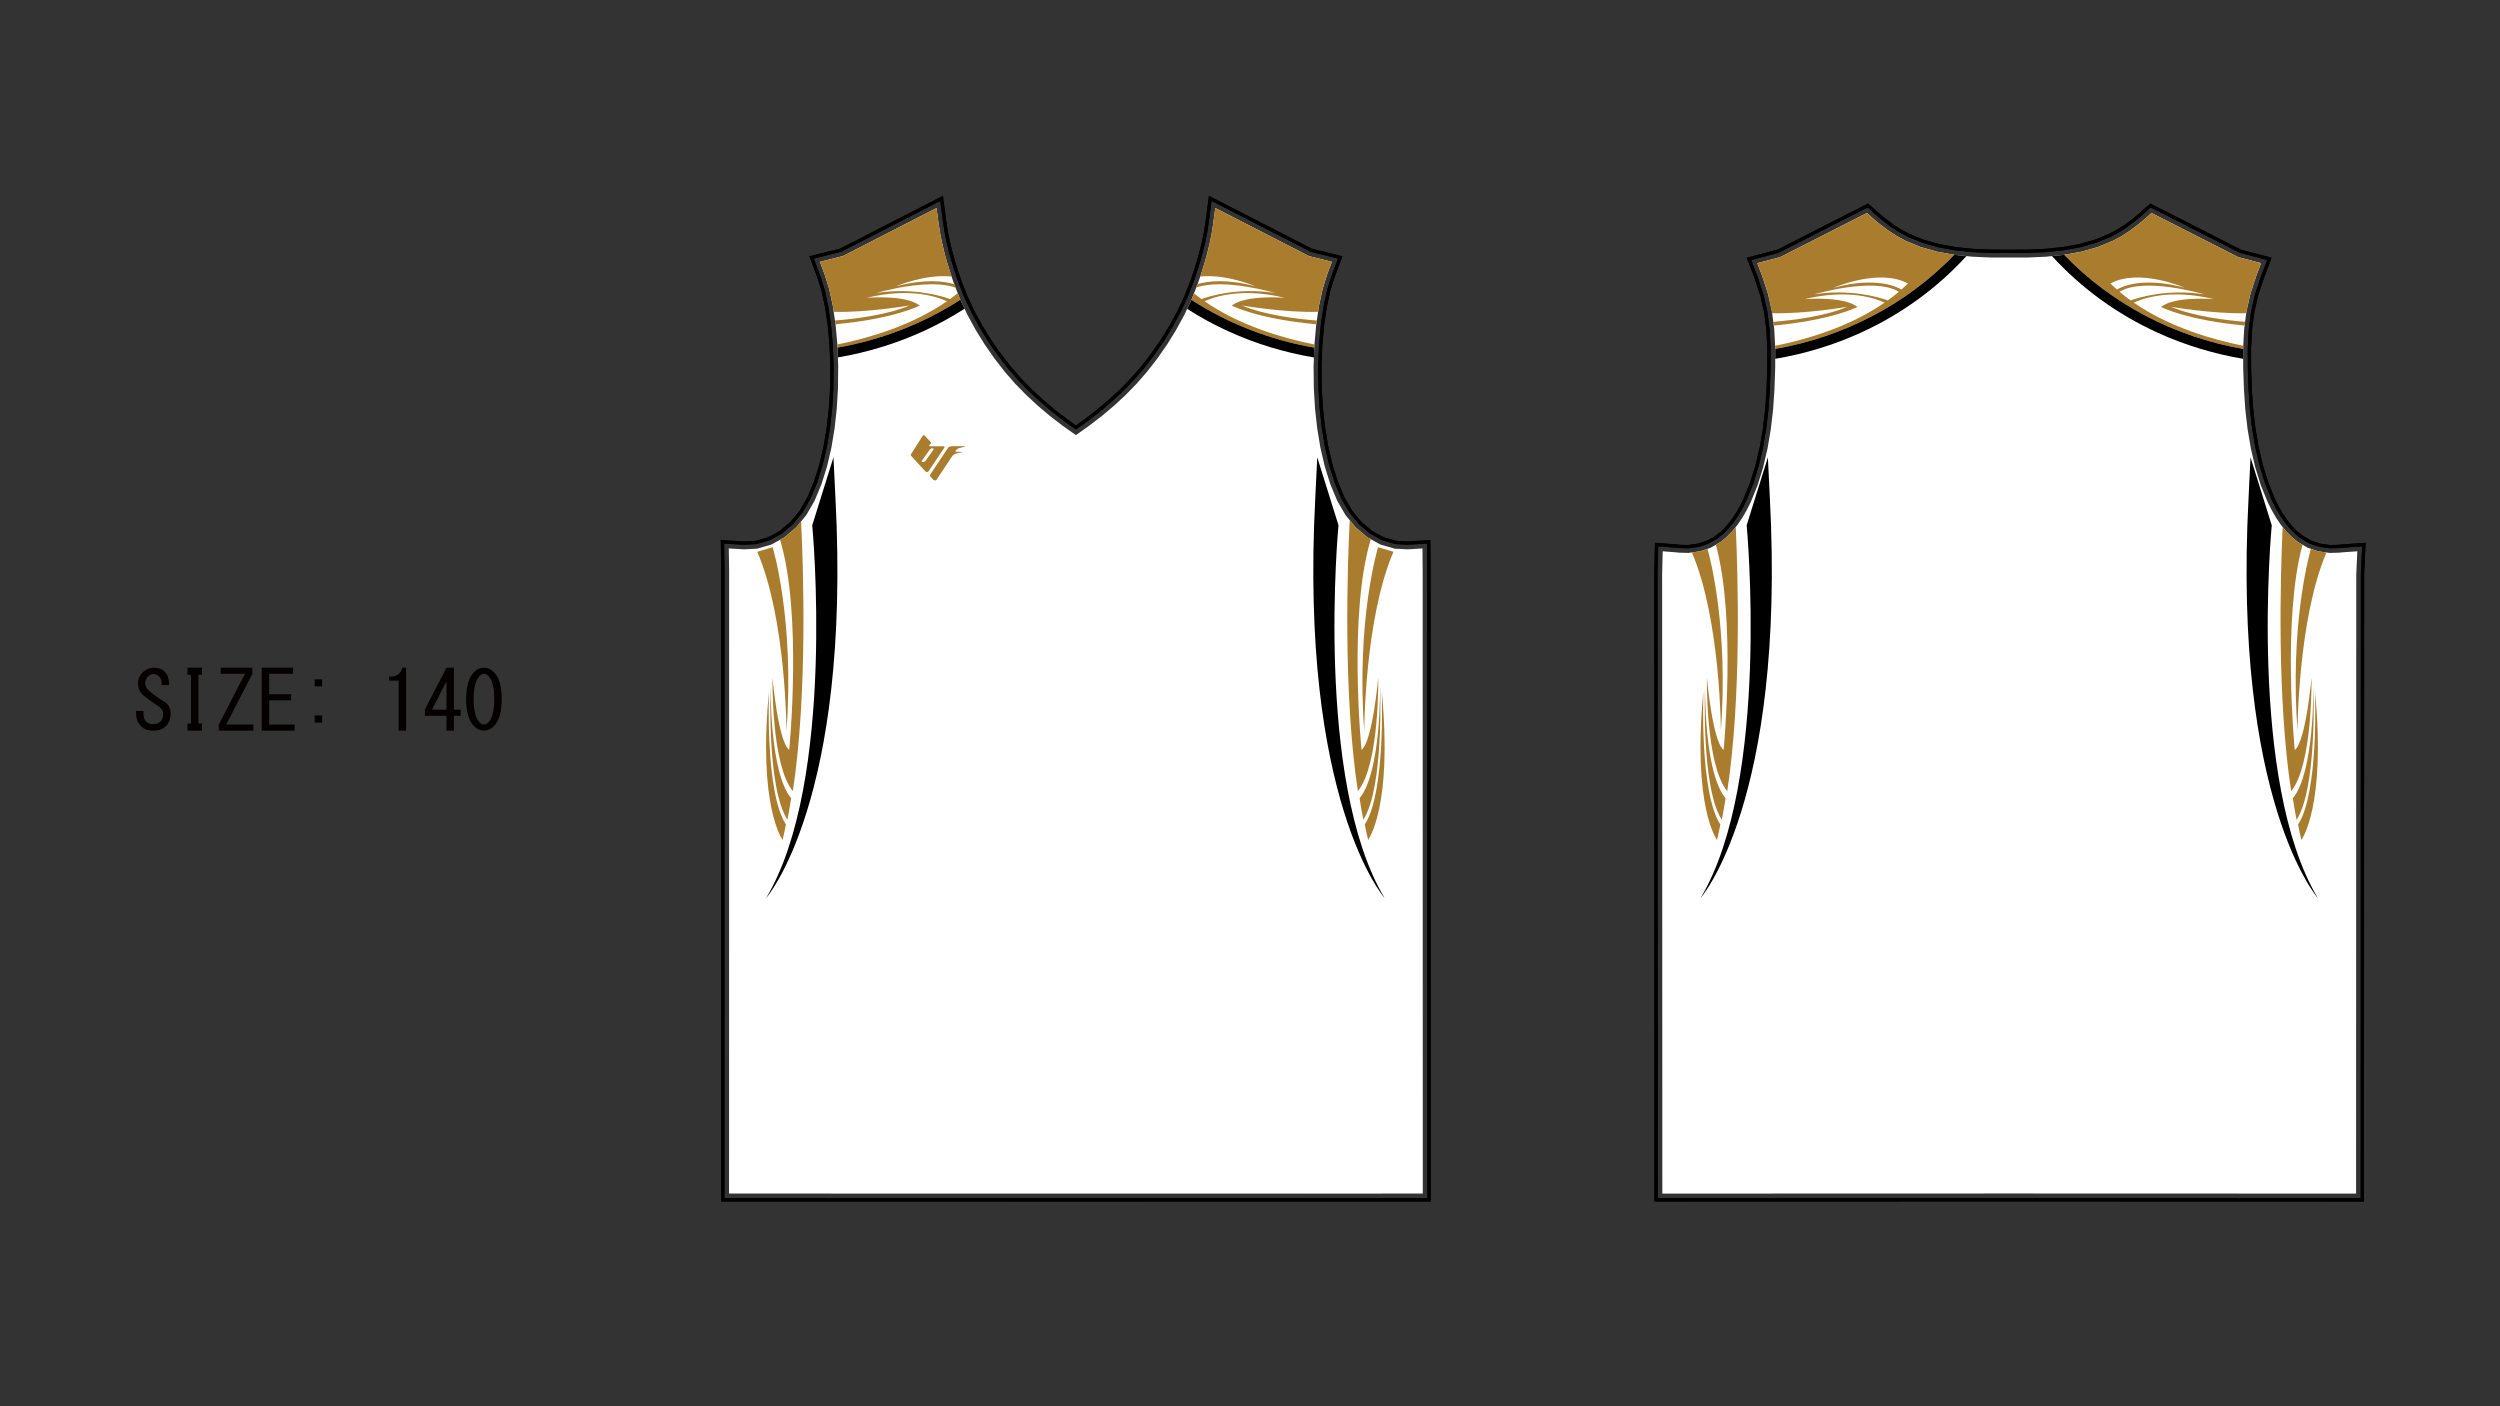
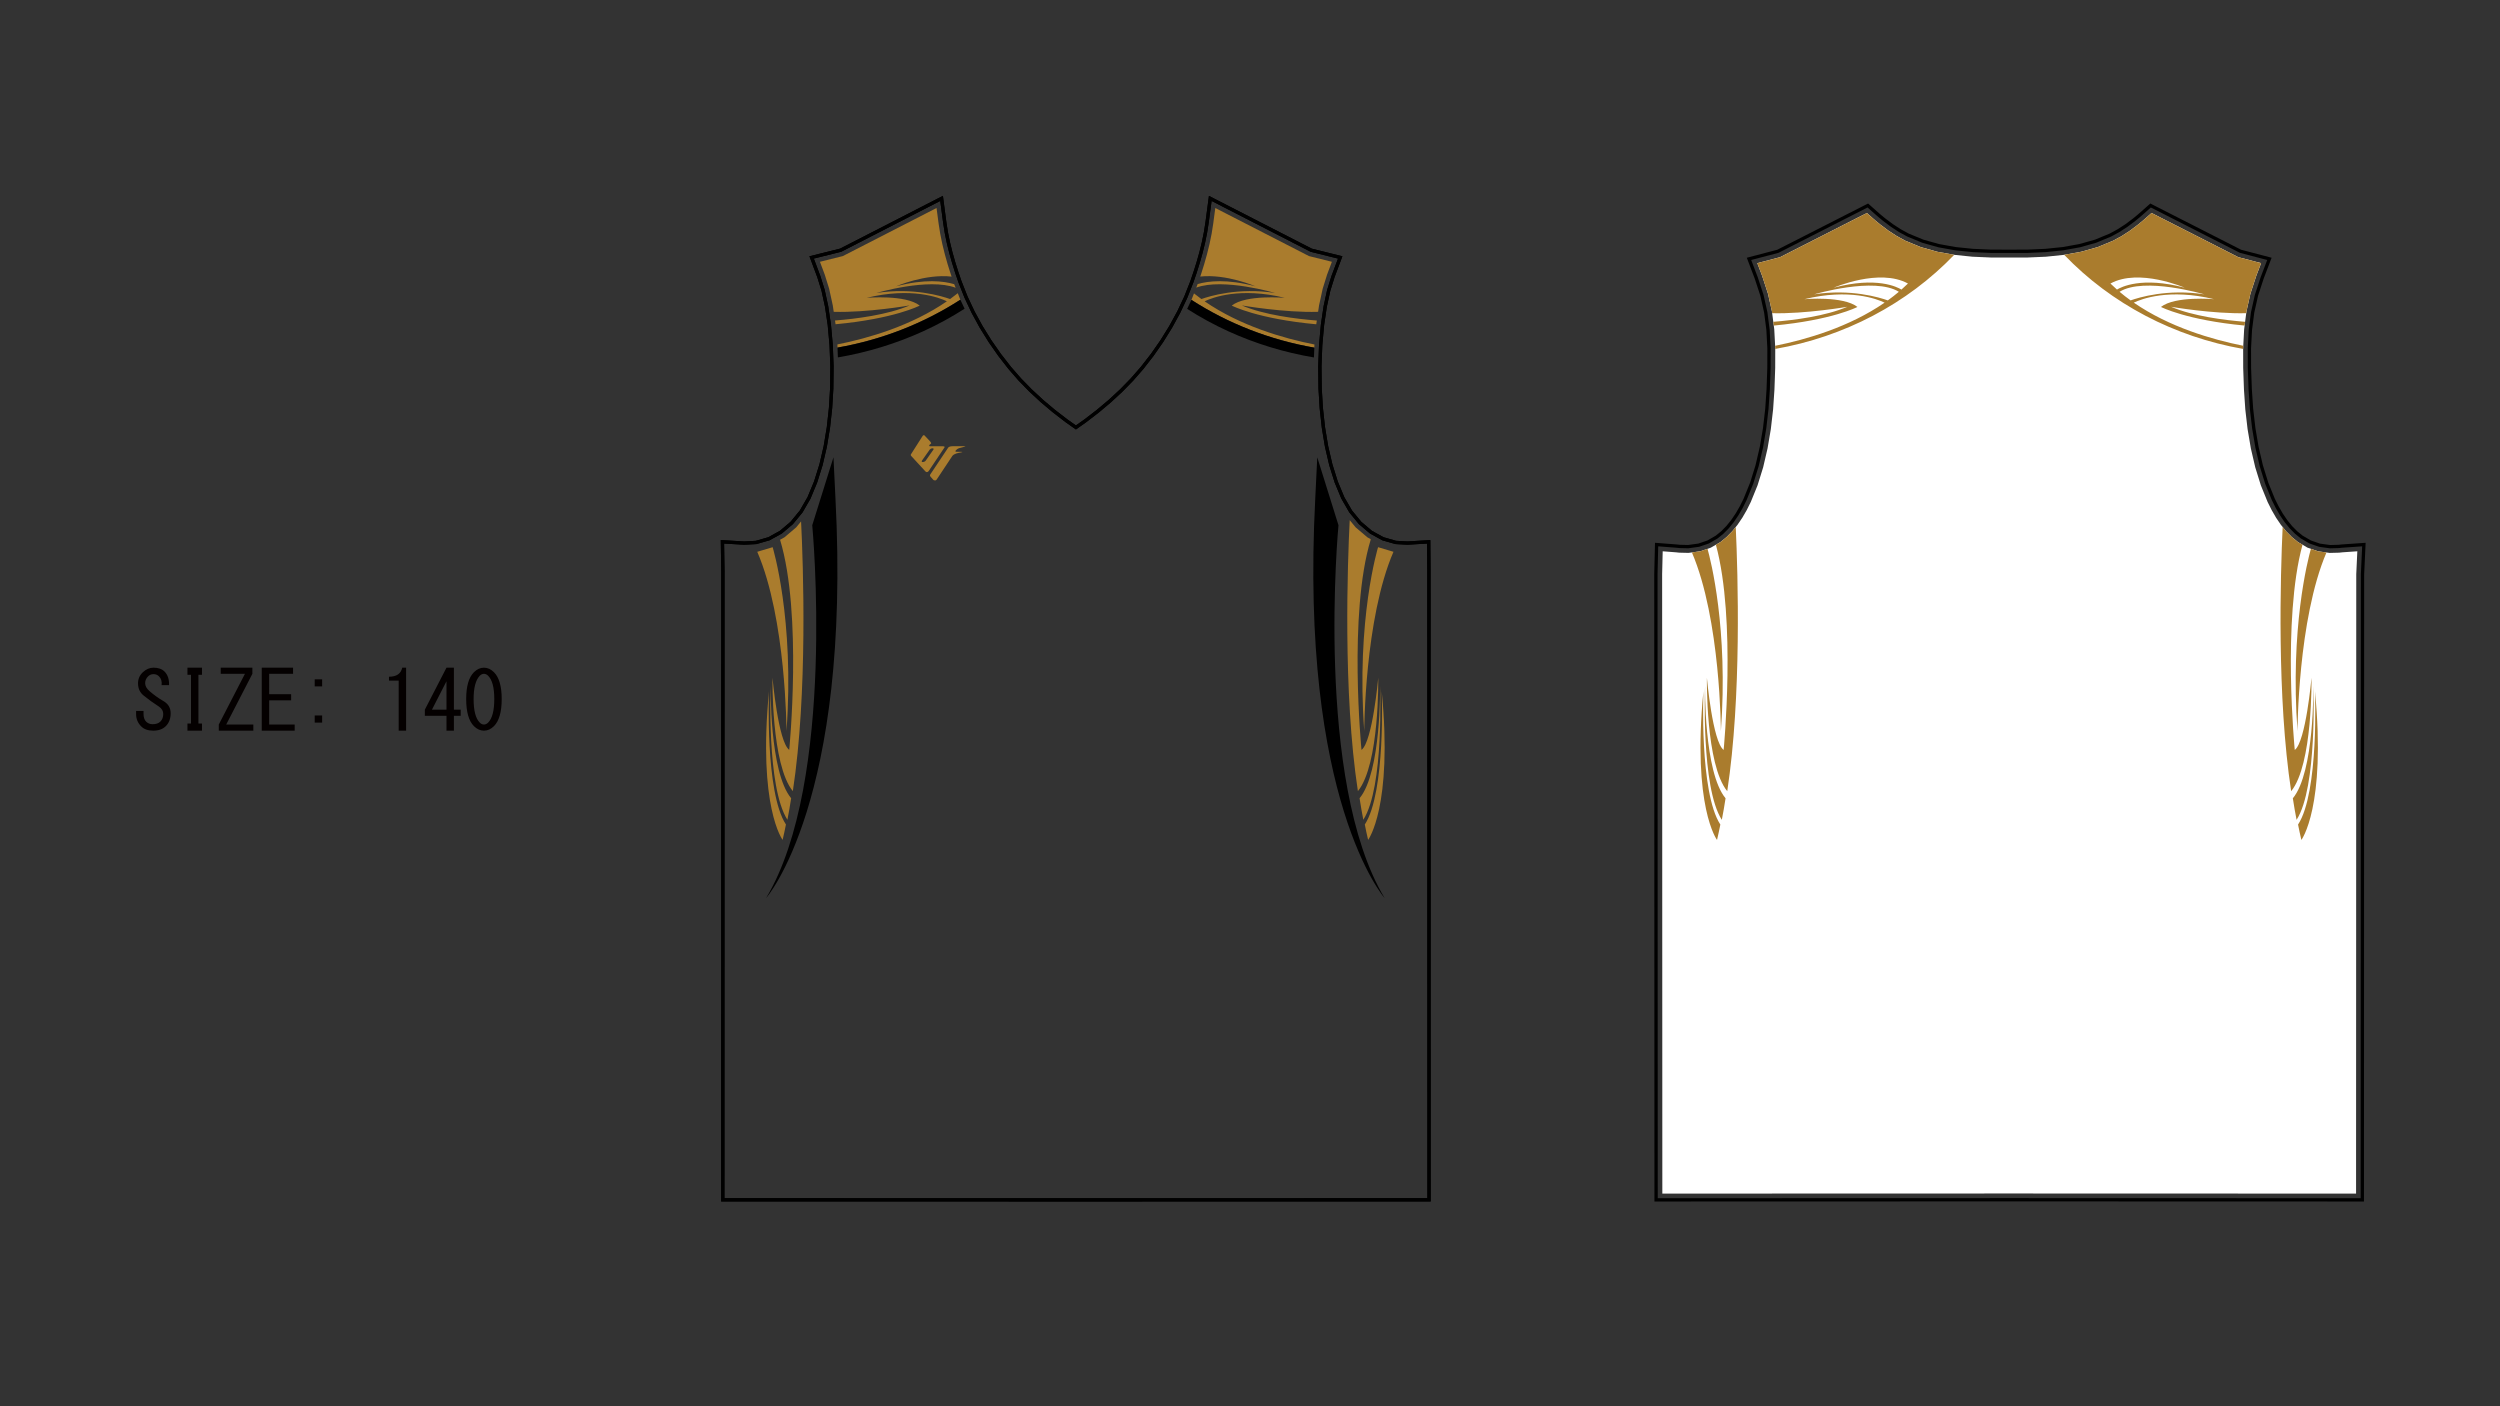
<svg xmlns="http://www.w3.org/2000/svg" version="1.1" x="0px" y="0px" width="4535.434px" height="2551.182px" viewBox="0 0 4535.434 2551.182" enable-background="new 0 0 4535.434 2551.182" xml:space="preserve">
  <rect x="0" y="0" width="4535.434" height="2551.182" fill="#333333" stroke="none" />
  <g id="Color_1">
    <path id="_x30_2path-com_6_" fill="#ffffff" d="M4274.316,2165.411l-19.844-0.005l-609.426-0.195l-609.438,0.193l-19.842,0.007   l-0.018-56.692l-0.34-1067.111l1.006-41.458l24.34,1.876l5.525,0.607l17.063,0.414l21.049-2.897l19.287-6.572l17.314-10.036   l11.236-9.139l10.35-10.501l9.52-11.74l8.742-12.86l8.012-13.854l7.348-14.717l12.359-30.388l10.1-32.536l7.961-34.162   l5.979-35.246l4.131-35.789l2.414-35.799l1.382-39.422l0.067-36.173l-1.795-33.861l-4.207-32.475l-7.152-32.031l-10.65-32.508   l-1.629-4.285l-7.092-18.644l41.352-10.854l138.4-70.467l18.998-9.674l10.111,8.988l5.904,5.137l8.296,6.84l14.663,10.98   l15.107,9.827l15.537,8.489l28.229,11.662l29.966,8.428l31.349,5.649l32.412,3.323l33.131,1.45l33.517,0.044l33.506-0.044   l33.13-1.449l32.42-3.332l31.346-5.646l29.961-8.426l28.231-11.668l15.544-8.486l15.111-9.814l14.646-10.99l8.313-6.846   l5.889-5.117l10.129-8.996l18.994,9.672l138.398,70.458l41.361,10.848l-7.104,18.648l-1.625,4.288l-10.654,32.516l-7.154,32.023   l-4.207,32.479l-1.795,33.862l0.067,36.173l1.386,39.419l2.414,35.799l4.13,35.798l5.979,35.242l7.961,34.169l10.098,32.54   l12.355,30.391l7.346,14.712l8.011,13.852l8.741,12.852l9.525,11.734l10.346,10.492l11.23,9.134l17.223,10.048l19.135,6.626   l21.029,2.905l17.285-0.446l5.559-0.623l27.303-1.901l-1.934,41.466l-0.338,1067.125L4274.316,2165.411" />
-     <path id="_x30_1path-com_13_" fill="#ffffff" d="M1951.907,2165.414l-609.46-0.104l-19.843-0.008l0.013-56.691l0.176-1071.596   l-0.644-42.045l24.165,1.403l3.689,0.255l23.561-1.268l25.763-7.423l23.785-13.125l21.333-18.109l18.411-22.393l14.998-25.967   l12.486-30.066l10.114-32.303l7.89-34.004l5.818-35.169l3.913-35.766l2.142-35.855l0.47-40.702l-1.513-39.309l-3.351-37.093   l-5.032-34.061l-6.583-30.227l-7.967-25.557l-1.728-4.595l-7.012-18.7l41.533-10.35l151.264-77.604l18.754-9.627l2.75,20.906   l0.932,7.02l2.948,18.735l3.823,18.702l4.565,18.558l5.174,18.313l5.65,17.949l5.993,17.481l11.166,28.301l13.148,27.945   l14.92,27.35l16.448,26.515l17.743,25.453l18.806,24.16l18.683,21.423l19.969,20.459l21.12,19.539l22.149,18.621l23.045,17.734   l23.81,16.859l23.815-16.868l23.039-17.732l22.142-18.617l21.123-19.537l19.973-20.465l18.688-21.42l18.808-24.152l17.734-25.459   l16.449-26.512l14.921-27.344l13.161-27.949l11.157-28.305l5.987-17.486l5.644-17.95l5.178-18.303l4.57-18.571l3.829-18.703   l2.954-18.735l0.929-7.011l2.764-20.882l18.737,9.617l151.259,77.607l41.535,10.347l-7.027,18.702l-1.716,4.584l-7.969,25.56   l-6.571,30.216l-5.043,34.063l-3.349,37.095l-1.51,39.309l0.472,40.705l2.143,35.854l3.905,35.762l5.819,35.168l7.89,34.003   l10.115,32.309l12.495,30.061l14.998,25.975l18.407,22.385l21.329,18.111l23.787,13.117l25.768,7.415l23.585,1.28l3.676-0.255   l23.178-1.399l0.337,42.043l0.19,1071.596l0.01,56.693l-19.843,0.004L1951.907,2165.414" />
  </g>
  <g id="Color_2">
    <path id="_x30_2path-com_18_" d="M3112.919,988.222c-0.001-0.001-0.001-0.002-0.001-0.003l8.075-4.681l11.236-9.139l10.35-10.501   l6.372-7.858c0,0.001,0,0.002,0,0.003c4.033,87.029,10.646,308.371-15.431,479.33c-39.437-48.149-36.897-205.681-36.897-205.681   s10.288,115.843,30.355,130.875C3126.979,1360.566,3150.157,1124.612,3112.919,988.222z M3121.002,1495.914   c-38.149-58.32-30.712-241.807-30.712-241.807c-20.391,210.061,24.687,269.682,24.687,269.682   C3117.125,1514.795,3119.126,1505.479,3121.002,1495.914z M3130.467,1448.23c-39.55-47.327-37.18-203.872-37.18-203.872   s-7.598,184.083,30.402,242.958C3126.158,1474.742,3128.418,1461.689,3130.467,1448.23z M3121.997,1326.491   c13.655-186.054-18.702-311.027-24.286-330.88c-0.001-0.001-0.001-0.002-0.002-0.003l-13.316,4.538l-14.966,2.06   c0,0.001,0.001,0.002,0.001,0.003C3121.569,1123.986,3121.997,1326.491,3121.997,1326.491z M3220.59,633.028l0.003-1.815   l-0.206-3.9c56.872-11.358,134.363-33.936,198.612-78.242c-13.808-6.643-63.91-26.093-145.528-6.293   c0,0,70.548-6.226,96.267,14.087c0,0-45.783,23.855-151.809,33.766l-0.881-6.802c37.815-3.02,94.473-10.222,134.387-27.278   c0,0-75.808,13.197-136.411,11.649l-0.432-3.323l-7.152-32.032l-10.649-32.506l-1.63-4.285l-7.093-18.644l41.353-10.855   l138.4-70.465l18.998-9.674l10.112,8.988l5.903,5.136l8.296,6.841l14.663,10.979l15.107,9.828l15.537,8.489l28.229,11.661   l29.966,8.428l30.648,5.522C3459.884,551.333,3345.336,611.209,3220.59,633.028z M3326.635,521.958   c77.813-20.74,115.537-1.169,122.896,3.391c4.04-3.542,7.99-7.206,11.835-10.976   C3409.596,485.918,3326.635,521.958,3326.635,521.958z M3424.804,544.985c6.866-4.938,13.554-10.148,20.042-15.615   c-44.333-27.721-153.789,4.622-153.789,4.622C3357.672,523.54,3410.289,539.782,3424.804,544.985z M4156.563,1435.373   c39.437-48.149,36.896-205.681,36.896-205.681s-10.287,115.843-30.354,130.875c0,0-23.177-235.936,14.056-372.329   c0,0,0-0.001,0-0.002l-8.09-4.72l-11.23-9.134l-10.345-10.493l-6.364-7.838c0,0.001,0,0.002,0,0.003   C4137.098,1043.091,4130.486,1264.421,4156.563,1435.373z M4169.08,1495.914c1.877,9.564,3.877,18.881,6.025,27.875   c0,0,45.078-59.621,24.688-269.682C4199.793,1254.107,4207.23,1437.594,4169.08,1495.914z M4196.796,1244.359   c0,0,2.37,156.544-37.18,203.872c2.05,13.459,4.308,26.512,6.778,39.086C4204.394,1428.441,4196.796,1244.359,4196.796,1244.359z    M4168.086,1326.491c0,0,0.428-202.414,52.534-324.2c0.001-0.001,0.001-0.002,0.001-0.002l-15.193-2.1l-13.07-4.526   c0,0.001,0,0.002,0,0.003C4186.729,1015.693,4154.443,1140.606,4168.086,1326.491z M3744.797,462.281l30.645-5.52l29.961-8.425   l28.231-11.669l15.544-8.487l15.111-9.814l14.646-10.989l8.313-6.846l5.889-5.117l10.13-8.995l18.992,9.671l138.4,70.458   l41.36,10.848l-7.104,18.648l-1.626,4.287l-10.653,32.515l-7.153,32.024l-0.432,3.331c-60.603,1.547-136.403-11.649-136.403-11.649   c39.911,17.055,96.563,24.257,134.379,27.277l-0.882,6.802c-106.019-9.911-151.8-33.765-151.8-33.765   c25.719-20.313,96.268-14.087,96.268-14.087c-81.619-19.8-131.721-0.35-145.529,6.293c64.245,44.304,141.731,66.88,198.604,78.24   l-0.207,3.899l0.004,1.817C3944.737,611.206,3830.191,551.328,3744.797,462.281z M3999.026,533.991   c0,0-109.456-32.342-153.788-4.622c6.488,5.467,13.176,10.678,20.041,15.615C3879.795,539.782,3932.412,523.54,3999.026,533.991z    M3828.717,514.373c3.846,3.771,7.795,7.434,11.836,10.976c7.357-4.56,45.084-24.13,122.896-3.391   C3963.448,521.958,3880.488,485.918,3828.717,514.373z" fill="#aa7c2d" />
    <path id="_x30_1path-com_18_" d="M1519.382,630.572l-0.208-5.404l-0.027-0.303c56.878-11.355,134.4-33.933,198.671-78.254   c-13.808-6.642-63.911-26.093-145.529-6.293c0,0,70.548-6.225,96.267,14.087c0,0-46.048,23.99-152.716,33.849l-0.016-0.179   l-0.979-6.625c37.81-2.971,95.133-10.147,135.408-27.357c0,0-76.917,13.393-137.734,11.615l-1.728-11.692l-6.583-30.227   l-7.967-25.555l-1.728-4.596l-7.011-18.7l41.533-10.349l151.264-77.603l18.754-9.627l2.75,20.906l0.932,7.02l2.948,18.735   l3.823,18.701l4.565,18.558l5.174,18.313l5.651,17.949l1.457,4.249c-47.76-5.369-100.9,17.71-100.9,17.71   c52.415-13.97,86.638-9.649,105.646-3.947l2.555,6.476c-48.853-18.538-143.779,9.505-143.779,9.505   c66.616-10.451,119.232,5.791,133.747,10.994c4.734-3.404,9.377-6.948,13.935-10.607l4.499,11.402l0.18,0.383   C1675.514,586.804,1599.557,616.552,1519.382,630.572z M1431.796,1360.458c-20.067-15.031-30.355-130.875-30.355-130.875   s-2.539,157.532,36.897,205.681c27.143-177.948,18.868-410.483,14.952-489.318c0,0,0-0.001,0-0.002l-8.844,10.756l-21.333,18.109   l-7.944,4.384c0,0.001,0.001,0.002,0.001,0.003C1456.013,1113.928,1431.796,1360.458,1431.796,1360.458z M1419.794,1523.68   c2.148-8.994,4.148-18.31,6.025-27.873c-38.15-58.321-30.712-241.808-30.712-241.808   C1374.717,1464.061,1419.794,1523.68,1419.794,1523.68z M1398.104,1244.25c0,0-7.598,184.083,30.401,242.958   c2.47-12.574,4.729-25.627,6.778-39.087C1395.734,1400.795,1398.104,1244.25,1398.104,1244.25z M1401.717,992.705l-27.926,8.332   c52.595,121.658,53.024,325.346,53.024,325.346C1441.734,1123.098,1401.717,992.705,1401.717,992.705z M2463.456,1435.265   c39.437-48.149,36.897-205.681,36.897-205.681s-10.288,115.843-30.355,130.875c0,0-24.278-247.142,16.777-381.764l-0.479-0.784   l-0.003-0.004l-5.614-3.096l-21.329-18.111l-10.731-13.05c0,0.001,0,0.002,0,0.003   C2444.755,1020.173,2436.045,1255.556,2463.456,1435.265z M2482,1523.68c0,0,45.077-59.619,24.687-269.681   c0,0,7.438,183.487-30.712,241.808C2477.851,1505.37,2479.852,1514.686,2482,1523.68z M2503.689,1244.25   c0,0,2.37,156.544-37.18,203.871c2.049,13.46,4.309,26.513,6.777,39.087C2511.287,1428.333,2503.689,1244.25,2503.689,1244.25z    M2500.076,992.705c0,0-40.017,130.393-25.097,333.678c0,0,0.429-203.688,53.023-325.346L2500.076,992.705z M2384.404,630.675   l0.212-5.506l0.017-0.185c-56.932-11.315-134.775-33.895-199.273-78.373c13.808-6.642,63.91-26.093,145.529-6.293   c0,0-70.549-6.226-96.268,14.087c0,0,46.225,24.08,153.322,33.903l0.021-0.233l0.974-6.577   c-37.802-2.942-95.524-10.104-136.015-27.406c0,0,77.442,13.485,138.355,11.597l1.729-11.676l6.571-30.217l7.969-25.559   l1.716-4.584l7.027-18.703l-41.535-10.346l-151.259-77.606l-18.737-9.617l-2.764,20.882l-0.929,7.011l-2.954,18.735l-3.829,18.703   l-4.57,18.57l-5.177,18.303l-5.644,17.95l-1.431,4.177c47.594-5.093,100.261,17.787,100.261,17.787   c-51.781-13.801-85.804-9.751-104.945-4.154l-2.526,6.409c49.063-17.988,143.05,9.778,143.05,9.778   c-66.615-10.452-119.232,5.791-133.747,10.993c-4.569-3.286-9.053-6.705-13.458-10.228l-4.347,11.029l-0.325,0.69   C2228.198,587.056,2304.198,616.733,2384.404,630.675z" fill="#aa7c2d" />
    <path id="_x30_3path-com_4_" d="M1710.906,809.618l-23.492,0.004c0,0-1.603,0.187-1.656-1.288c0,0-0.212-0.849,1.552-2.203   c0,0,1.93-1.034,1.978-2.002c0,0,0.094-1.019-1.77-3.204l-10.424-11.059c0,0-1.286-1.478-3.262,0.989l-21.218,33.356   c0,0-0.984,1.25,0.367,2.866l25.708,27.966c0,0,3.186,3.956,6.66-1.304l28.154-42.039   C1713.504,811.699,1714.694,809.617,1710.906,809.618z M1692.585,816.841l-13.124,18.718c-1.925,2.813-5.957,2.747-5.957,2.747   c-2.631-0.695-0.694-2.987-0.694-2.987l13.895-19.724c2.558-2.71,5.465-2.294,5.465-2.294   C1695.42,813.719,1692.585,816.841,1692.585,816.841z M1733.937,817.204c-2.153,2.813,1.918,2.397,1.918,2.397l4.475-0.001   c9.99-0.001,3.282,1.197,3.282,1.197c-13.945,1.877-16.032,6.593-16.032,6.593l-0.01-0.035l-28.12,42.374   c-2.177,3.542-6.015,1.042-6.015,1.042l-5.394-6.042c-1.662-2.292-0.52-3.75-0.52-3.75l32.603-48.814   c2.22-2.868,8.047-2.652,8.047-2.652l22.304-0.004c4.978-0.209-10.163,3.439-10.163,3.439   C1736.962,813.896,1734.638,816.377,1733.937,817.204z" fill="#aa7c2d" />
  </g>
  <g id="Color_3">
-     <path id="_x30_2path-com_16_" fill="#000000" d="M3210.855,904.02c28.732,550.106-125.861,725.42-125.861,725.42   c127.737-212.583,83.748-676.461,83.748-676.461l38.5-123.253L3210.855,904.02z M3376.012,603.467   c73.302-33.424,138.373-80.798,191.33-138.86c0.001,0,0.001-0.001,0.002-0.001l-21.362-2.191l-0.701-0.126   c-85.396,89.045-199.944,148.921-324.69,170.74l-0.033,17.948l0,0C3274.26,641.91,3326.641,625.978,3376.012,603.467z    M4121.342,952.978l-38.501-123.253l-3.613,74.295c-28.733,550.106,125.861,725.42,125.861,725.42   C4077.352,1416.856,4121.342,952.978,4121.342,952.978z M3914.072,603.467c49.371,22.512,101.746,38.442,155.445,47.509   l-0.033-17.949c-124.747-21.821-239.293-81.699-324.688-170.746l-0.701,0.126l-21.358,2.195c0.001,0,0.001,0.001,0.001,0.001   C3775.696,522.667,3840.769,570.042,3914.072,603.467z" />
    <path id="_x30_1path-com_16_" fill="#000000" d="M1674.829,601.006c-49.157,22.415-101.3,38.307-154.761,47.394l-0.687-17.829   c80.175-14.02,156.132-43.768,222.854-86.869l7.696,16.358l0,0C1726.057,575.38,1700.971,589.086,1674.829,601.006z    M1512.06,829.616l-38.5,123.253c0,0,43.99,463.878-83.748,676.461c0,0,154.594-175.313,125.861-725.42L1512.06,829.616z    M2428.234,952.87l-38.5-123.253l-3.613,74.295c-28.732,550.106,125.861,725.42,125.861,725.42   C2384.245,1416.748,2428.234,952.87,2428.234,952.87z M2228.348,601.006c49.348,22.501,101.699,38.428,155.372,47.497l0.685-17.829   c-80.206-13.941-156.206-43.619-222.979-86.66l-7.7,16.351c0,0,0,0,0,0C2177.456,575.562,2202.38,589.166,2228.348,601.006z" />
  </g>
  <g id="Color_4" display="none">
</g>
  <g id="Color_5" display="none">
</g>
  <g id="Color_6" display="none">
</g>
  <g id="Color_7" display="none">
</g>
  <g id="Fixed" display="none">
</g>
  <g id="Neck_1" display="none">
</g>
  <g id="Neck_2" display="none">
</g>
  <g id="Neck_3" display="none">
</g>
  <g id="Neck_4" display="none">
</g>
  <g id="Number_1" display="none">
</g>
  <g id="Number_2" display="none">
</g>
  <g id="Number_3" display="none">
</g>
  <g id="Team_1" display="none">
</g>
  <g id="Team_2" display="none">
</g>
  <g id="Logo_1" display="none">
</g>
  <g id="EMB_1" display="none">
</g>
  <g id="Player_1" display="none">
</g>
  <g id="Info_1">
-     <polygon id="_x30_2path_3_" fill="none" stroke="#000000" stroke-width="6" stroke-miterlimit="10" points="3645.043,2176.547    3004.433,2176.75 3004.072,1041.468 3005.369,987.923 3041.811,990.731 3047.039,991.306 3062.704,991.687 3081.767,989.063    3098.961,983.204 3114.532,974.176 3124.592,965.995 3134.118,956.33 3142.991,945.386 3151.232,933.267 3158.864,920.069    3165.863,906.05 3177.876,876.516 3187.71,844.833 3195.501,811.403 3201.371,776.798 3205.436,741.576 3207.818,706.228    3209.188,667.176 3209.254,631.501 3207.5,598.38 3203.414,566.846 3196.493,535.854 3186.096,504.12 3172.984,469.647    3225.362,455.898 3388.568,372.799 3404.426,386.896 3410.165,391.888 3418.137,398.462 3432.292,409.061 3446.719,418.447    3461.335,426.432 3488.378,437.604 3517.179,445.703 3547.565,451.178 3579.221,454.423 3611.775,455.85 3645.055,455.894    3678.291,455.85 3710.849,454.424 3742.51,451.172 3772.895,445.698 3801.688,437.602 3828.737,426.422 3843.365,418.436    3857.79,409.066 3871.923,398.462 3879.924,391.874 3885.659,386.889 3901.52,372.804 4064.716,455.889 4117.109,469.631    4105.512,500.081 4103.983,504.111 4093.584,535.853 4086.661,566.838 4082.575,598.376 4080.819,631.498 4080.886,667.172    4082.258,706.222 4084.642,741.569 4088.707,776.802 4094.578,811.401 4102.368,844.839 4112.202,876.528 4124.21,906.065    4131.207,920.076 4138.836,933.27 4147.074,945.382 4155.952,956.318 4165.477,965.978 4175.544,974.165 4191.049,983.211    4208.085,989.111 4227.089,991.736 4242.964,991.325 4248.274,990.731 4288.524,987.928 4286.008,1041.857 4285.652,2176.75  " />
    <polygon id="_x30_2path_2_" fill="none" stroke="#000000" stroke-width="6" stroke-miterlimit="10" points="3645.043,2176.547    3004.433,2176.75 3004.072,1041.468 3005.369,987.923 3041.811,990.731 3047.039,991.306 3062.704,991.687 3081.767,989.063    3098.961,983.204 3114.532,974.176 3124.592,965.995 3134.118,956.33 3142.991,945.386 3151.232,933.267 3158.864,920.069    3165.863,906.05 3177.876,876.516 3187.71,844.833 3195.501,811.403 3201.371,776.798 3205.436,741.576 3207.818,706.228    3209.188,667.176 3209.254,631.501 3207.5,598.38 3203.414,566.846 3196.493,535.854 3186.096,504.12 3172.984,469.647    3225.362,455.898 3388.568,372.799 3404.426,386.896 3410.165,391.888 3418.137,398.462 3432.292,409.061 3446.719,418.447    3461.335,426.432 3488.378,437.604 3517.179,445.703 3547.565,451.178 3579.221,454.423 3611.775,455.85 3645.055,455.894    3678.291,455.85 3710.849,454.424 3742.51,451.172 3772.895,445.698 3801.688,437.602 3828.737,426.422 3843.365,418.436    3857.79,409.066 3871.923,398.462 3879.924,391.874 3885.659,386.889 3901.52,372.804 4064.716,455.889 4117.109,469.631    4105.512,500.081 4103.983,504.111 4093.584,535.853 4086.661,566.838 4082.575,598.376 4080.819,631.498 4080.886,667.172    4082.258,706.222 4084.642,741.569 4088.707,776.802 4094.578,811.401 4102.368,844.839 4112.202,876.528 4124.21,906.065    4131.207,920.076 4138.836,933.27 4147.074,945.382 4155.952,956.318 4165.477,965.978 4175.544,974.165 4191.049,983.211    4208.085,989.111 4227.089,991.736 4242.964,991.325 4248.274,990.731 4288.524,987.928 4286.008,1041.857 4285.652,2176.75  " />
    <polygon id="_x30_1path_2_" fill="none" stroke="#000000" stroke-width="6" stroke-miterlimit="10" points="1951.909,2176.75    1342.445,2176.646 1311.263,2176.635 1311.455,1037.094 1310.625,982.941 1347.097,985.058 1350.09,985.266 1371.666,984.104    1394.966,977.392 1416.639,965.429 1436.334,948.713 1453.506,927.829 1467.668,903.309 1479.673,874.399 1489.507,842.991    1497.217,809.758 1502.925,775.257 1506.775,740.073 1508.883,704.775 1509.347,664.629 1507.855,625.895 1504.56,589.414    1499.63,556.052 1493.234,526.686 1485.513,501.917 1483.9,497.626 1472.419,467.01 1525.023,453.901 1675.122,376.896    1708.195,359.92 1713.044,396.785 1713.956,403.652 1716.844,422 1720.57,440.228 1725.035,458.381 1730.11,476.344    1735.67,494.003 1741.531,511.099 1752.47,538.821 1765.319,566.132 1779.925,592.908 1796.046,618.894 1813.447,643.855    1831.875,667.528 1850.139,688.471 1869.687,708.499 1890.396,727.658 1912.148,745.946 1934.823,763.396 1951.896,775.484    1968.974,763.388 1991.642,745.941 2013.388,727.656 2034.104,708.496 2053.652,688.466 2071.924,667.523 2090.353,643.858    2107.741,618.895 2123.867,592.906 2138.475,566.138 2151.336,538.824 2162.262,511.106 2168.12,493.995 2173.672,476.338    2178.753,458.382 2183.222,440.219 2186.953,421.989 2189.846,403.645 2195.63,359.948 2228.675,376.909 2378.767,453.917    2431.382,467.024 2419.878,497.641 2418.279,501.914 2410.553,526.693 2404.168,556.051 2399.229,589.413 2395.936,625.895    2394.447,664.628 2394.913,704.781 2397.023,740.079 2400.863,775.255 2406.572,809.755 2414.283,842.99 2424.117,874.4    2436.134,903.308 2450.295,927.832 2467.463,948.712 2487.152,965.429 2508.825,977.382 2532.133,984.089 2553.735,985.261    2556.813,985.048 2591.915,982.93 2592.35,1036.92 2592.551,2176.637  " />
    <polygon id="_x30_1path_1_" fill="none" stroke="#000000" stroke-width="6" stroke-miterlimit="10" points="1951.909,2176.75    1342.445,2176.646 1311.263,2176.635 1311.455,1037.094 1310.625,982.941 1347.097,985.058 1350.09,985.266 1371.666,984.104    1394.966,977.392 1416.639,965.429 1436.334,948.713 1453.506,927.829 1467.668,903.309 1479.673,874.399 1489.507,842.991    1497.217,809.758 1502.925,775.257 1506.775,740.073 1508.883,704.775 1509.347,664.629 1507.855,625.895 1504.56,589.414    1499.63,556.052 1493.234,526.686 1485.513,501.917 1483.9,497.626 1472.419,467.01 1525.023,453.901 1675.122,376.896    1708.195,359.92 1713.044,396.785 1713.956,403.652 1716.844,422 1720.57,440.228 1725.035,458.381 1730.11,476.344    1735.67,494.003 1741.531,511.099 1752.47,538.821 1765.319,566.132 1779.925,592.908 1796.046,618.894 1813.447,643.855    1831.875,667.528 1850.139,688.471 1869.687,708.499 1890.396,727.658 1912.148,745.946 1934.823,763.396 1951.896,775.484    1968.974,763.388 1991.642,745.941 2013.388,727.656 2034.104,708.496 2053.652,688.466 2071.924,667.523 2090.353,643.858    2107.741,618.895 2123.867,592.906 2138.475,566.138 2151.336,538.824 2162.262,511.106 2168.12,493.995 2173.672,476.338    2178.753,458.382 2183.222,440.219 2186.953,421.989 2189.846,403.645 2195.63,359.948 2228.675,376.909 2378.767,453.917    2431.382,467.024 2419.878,497.641 2418.279,501.914 2410.553,526.693 2404.168,556.051 2399.229,589.413 2395.936,625.895    2394.447,664.628 2394.913,704.781 2397.023,740.079 2400.863,775.255 2406.572,809.755 2414.283,842.99 2424.117,874.4    2436.134,903.308 2450.295,927.832 2467.463,948.712 2487.152,965.429 2508.825,977.382 2532.133,984.089 2553.735,985.261    2556.813,985.048 2591.915,982.93 2592.35,1036.92 2592.551,2176.637  " />
    <path id="path-com_2_" fill="#040000" d="M296.127,1271.647c8.984,5.078,13.477,12.5,13.477,22.266   c0,9.765-2.93,17.577-8.79,23.438c-5.468,5.469-13.086,8.202-22.851,8.202c-9.375,0-16.602-2.538-21.68-7.616   c-6.25-6.25-9.375-13.672-9.375-22.265v-5.86h13.476v5.273c0,6.25,1.561,10.938,4.687,14.063c3.124,3.125,7.033,4.688,11.719,4.688   c6.25,0,10.938-1.563,14.063-4.688c3.516-3.516,5.273-8.008,5.273-13.476c0-5.86-2.734-10.548-8.203-14.063   c-9.766-6.25-18.946-12.892-27.54-19.923c-6.25-5.078-9.57-11.914-9.96-20.508c-0.391-8.593,2.539-15.819,8.789-21.679   c5.858-5.47,12.305-8.203,19.336-8.203c8.594,0,15.234,2.343,19.922,7.031c5.859,5.86,8.593,14.063,8.203,24.609h-13.479   c0.783-6.64-0.78-11.914-4.686-15.821c-2.734-2.733-6.054-4.101-9.96-4.101s-7.228,1.367-9.961,4.101   c-3.517,3.517-5.274,7.619-5.274,12.306c0,5.078,2.735,9.96,8.204,14.648C279.721,1261.101,287.924,1266.96,296.127,1271.647z    M359.994,1312.663h6.445v12.89h-26.368v-12.89h6.447v-88.476h-6.447v-12.891h26.368v12.891h-6.445V1312.663z M400.424,1211.296   h57.422v11.132l-47.461,91.994h49.219v11.131h-62.695v-11.131l47.461-91.994h-43.945V1211.296z M488.314,1259.343h39.844v11.133   h-39.844v43.946h46.29v11.131h-59.767v-114.256h56.837v11.132h-43.36V1259.343z M570.931,1245.28v-12.89h13.477v12.89H570.931z    M584.408,1310.905h-13.477v-12.891h13.477V1310.905z M723.275,1325.553v-45.702v-45.117h-17.58v-7.032   c13.673,0,21.681-5.468,24.025-16.406h7.031v114.256H723.275z M809.993,1325.553v-13.476v-13.477h-39.257v-11.133l39.257-76.171   h13.477v76.171h12.305v11.133H823.47v26.952H809.993z M809.993,1287.468v-51.563l-26.367,51.563H809.993z M859.798,1219.5   c5.469-5.47,11.524-8.203,18.165-8.203s12.695,2.733,18.164,8.203c9.375,9.375,14.063,25.585,14.063,48.632   c0,23.438-4.688,39.844-14.063,49.219c-5.468,5.469-11.523,8.202-18.164,8.202s-12.695-2.733-18.165-8.202   c-9.375-9.375-14.062-25.781-14.062-49.219C845.736,1245.085,850.423,1228.875,859.798,1219.5z M885.58,1225.944   c-2.344-2.344-4.885-3.516-7.617-3.516c-2.734,0-5.273,1.172-7.617,3.516c-7.422,7.813-11.133,21.875-11.133,42.188   c0,21.094,3.71,35.353,11.133,42.773c2.344,2.344,4.883,3.517,7.617,3.517c2.732,0,5.273-1.173,7.617-3.517   c7.421-7.421,11.133-21.68,11.133-42.773C896.712,1247.428,893.001,1233.365,885.58,1225.944z" />
  </g>
</svg>